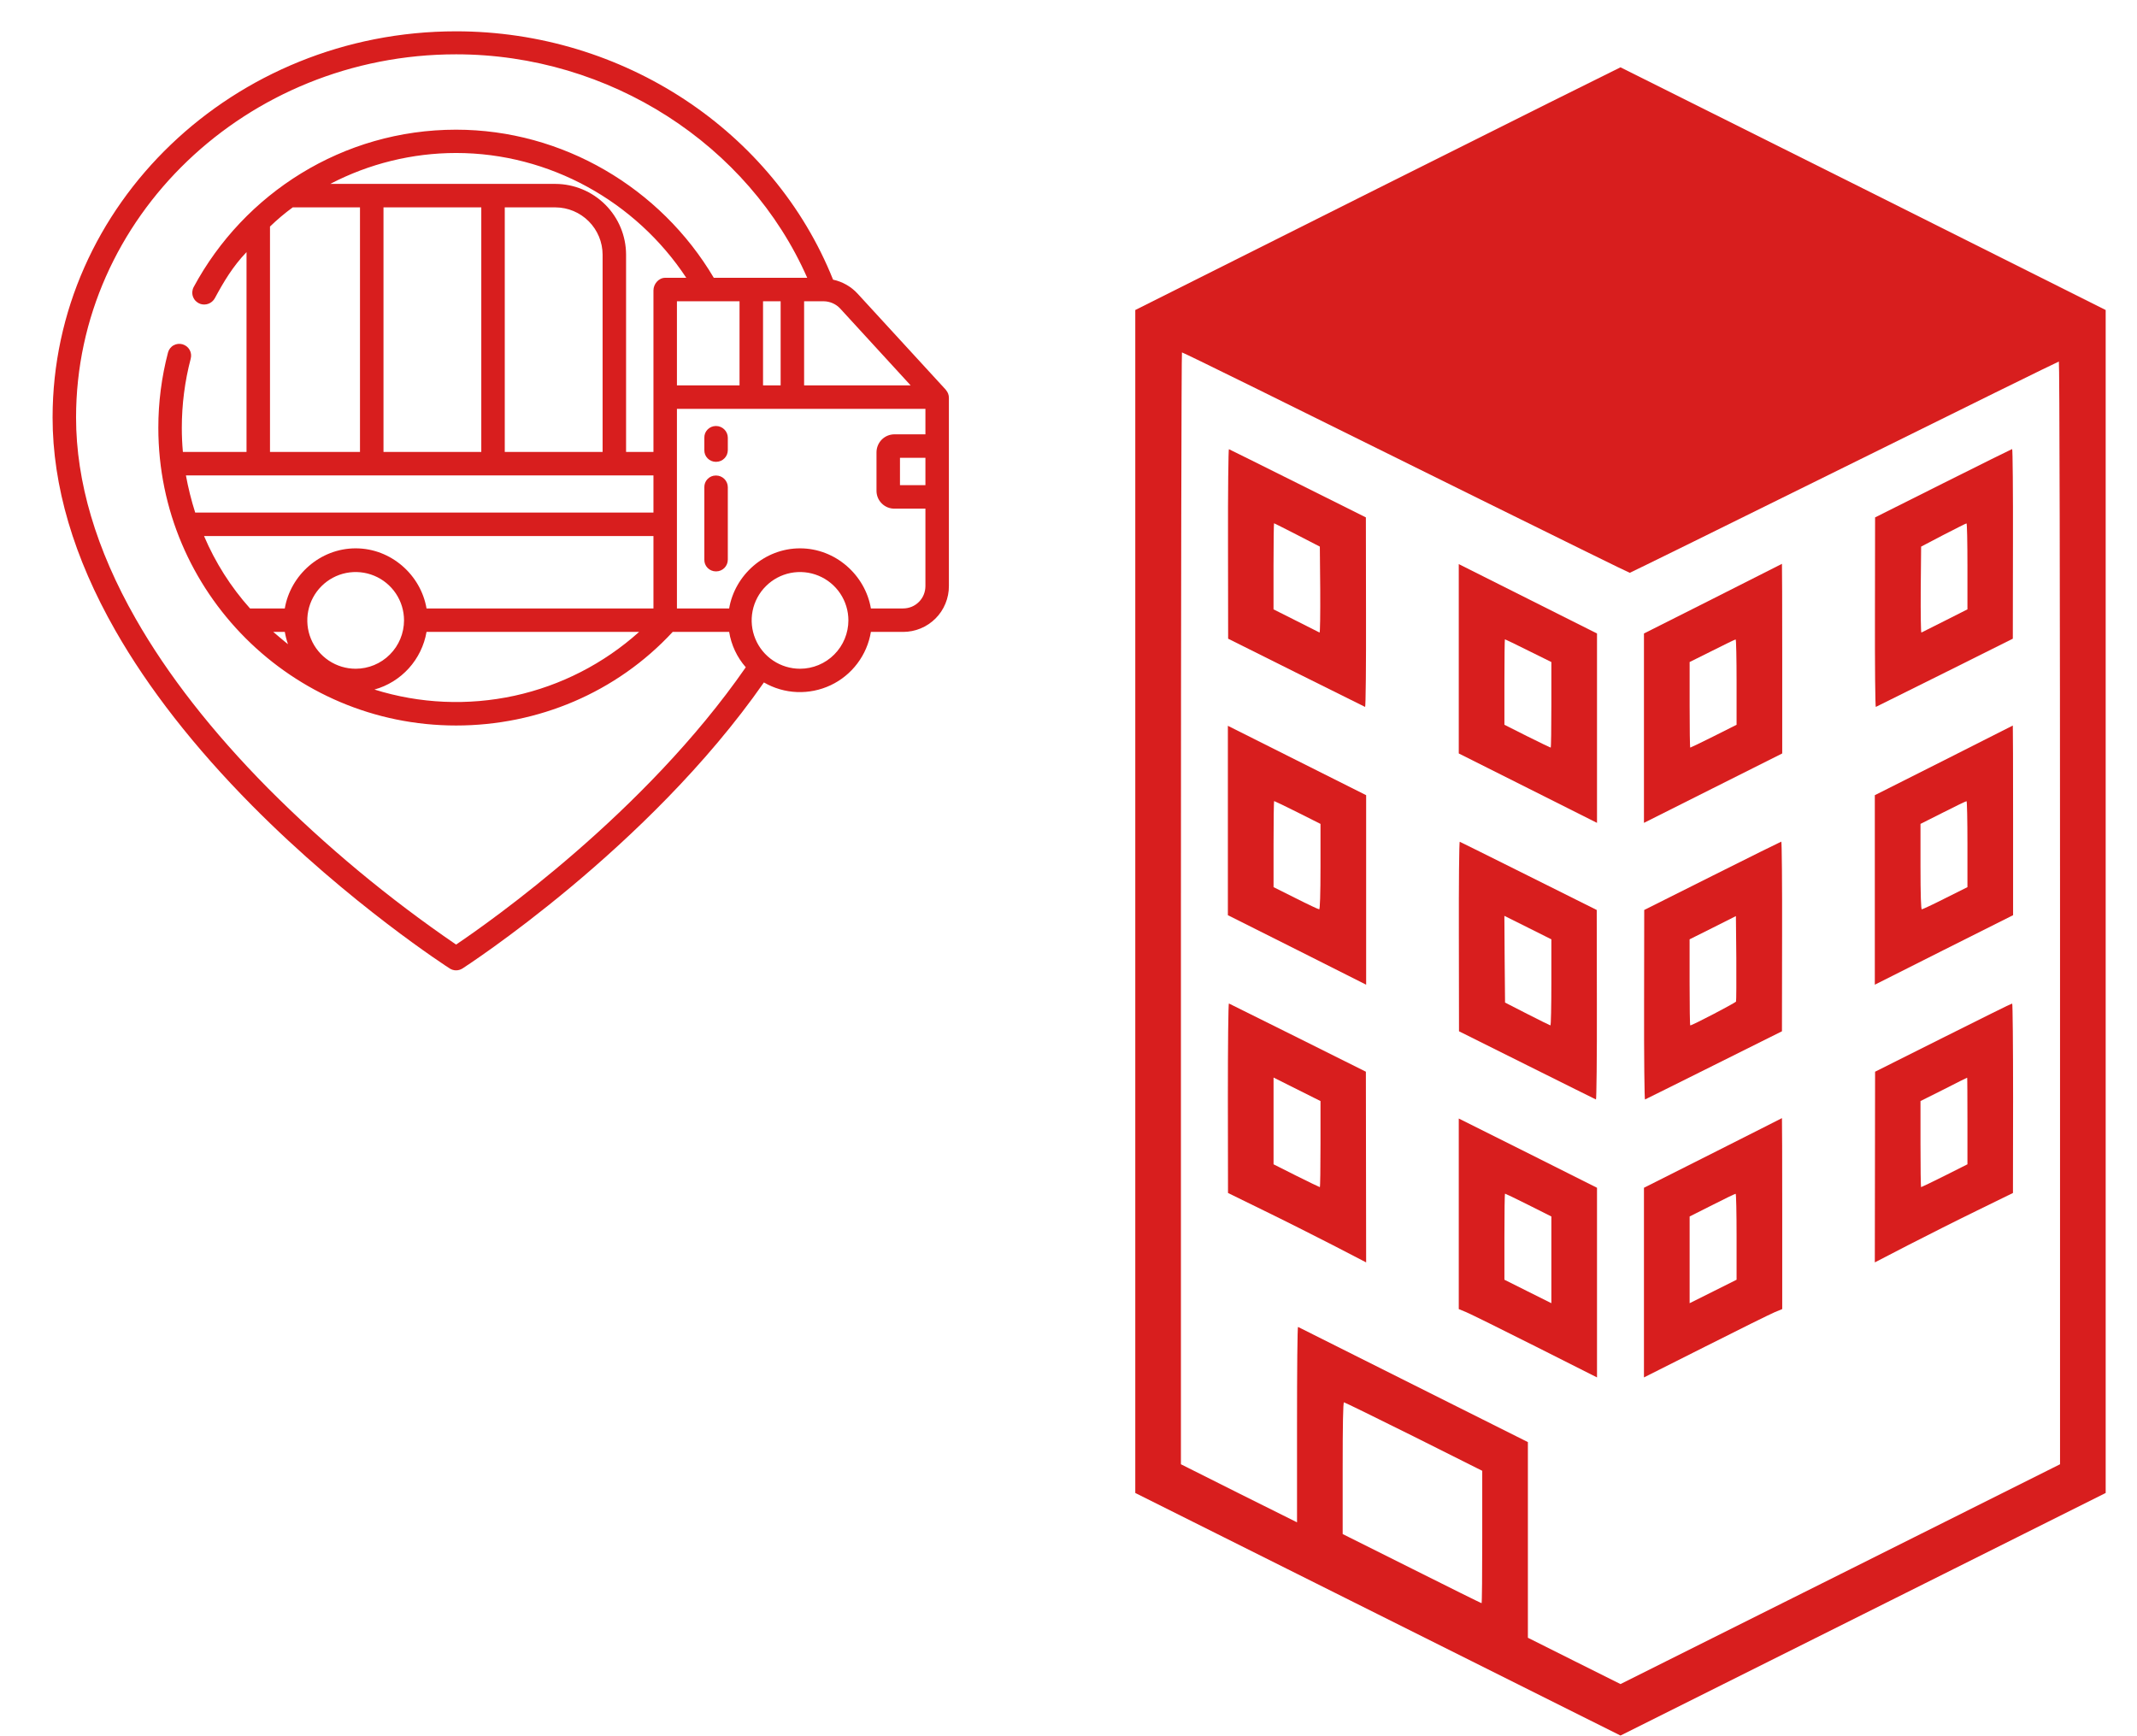
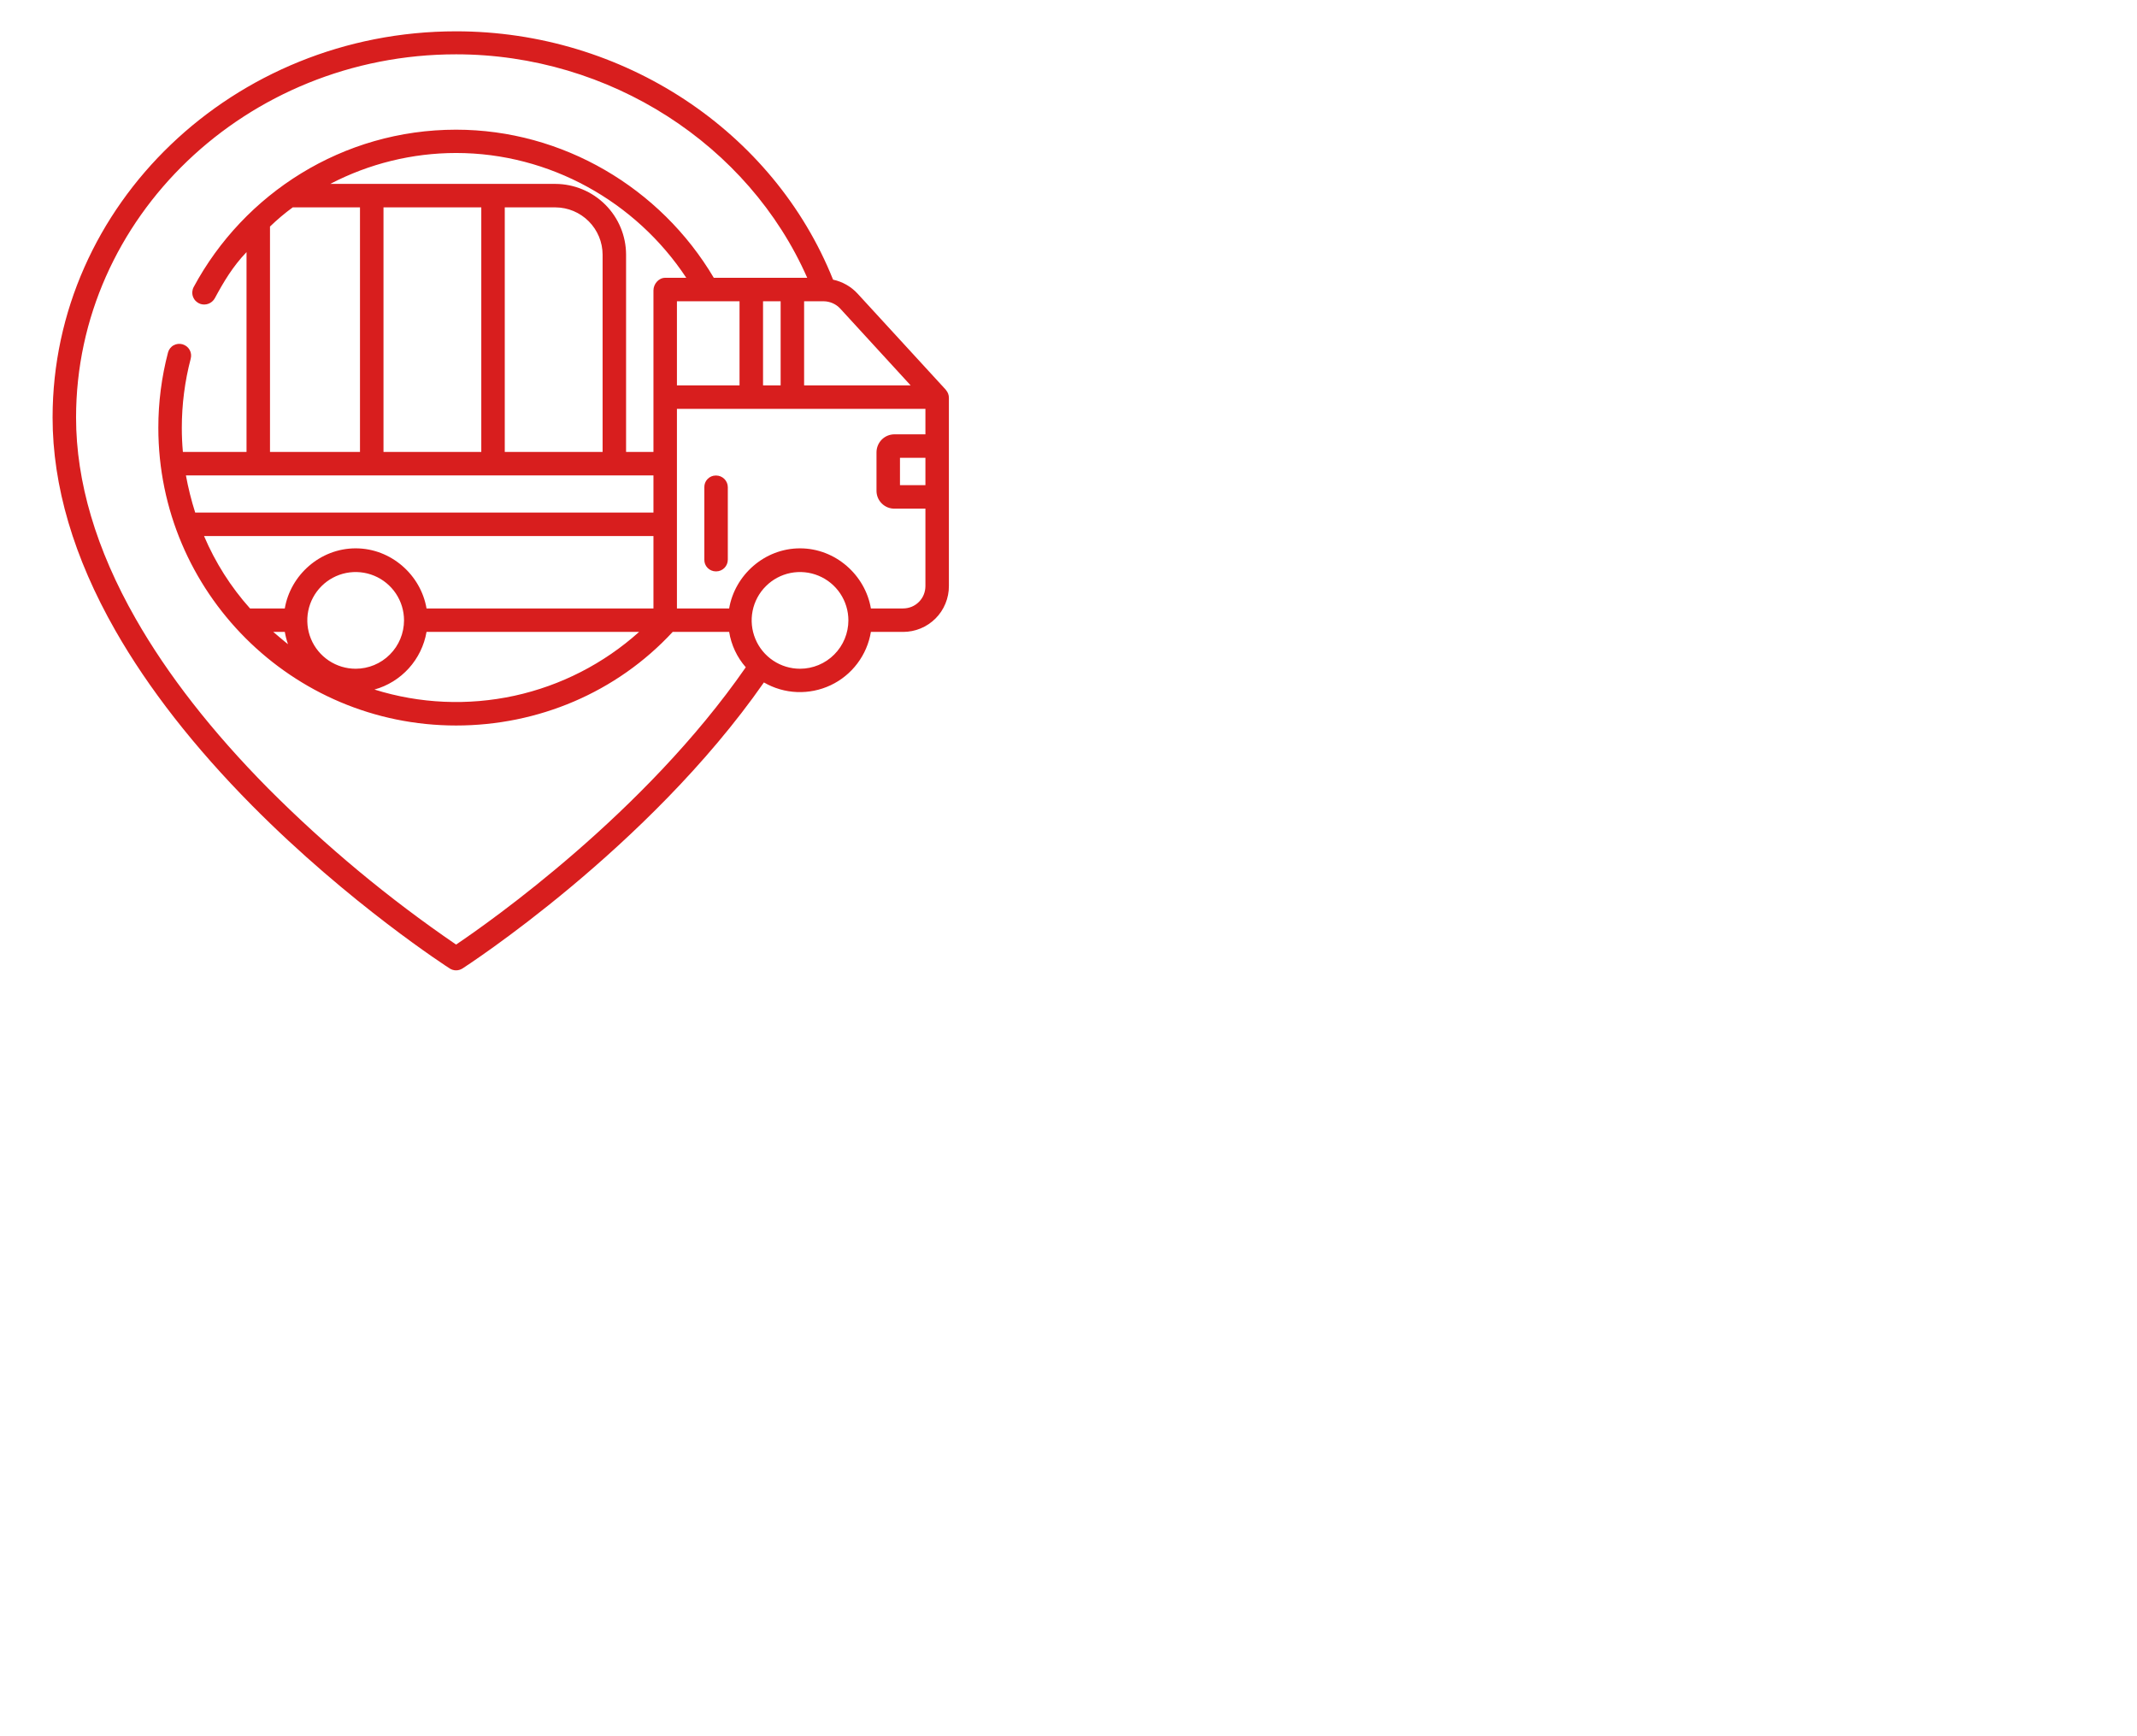
<svg xmlns="http://www.w3.org/2000/svg" width="64" height="52" viewBox="0 0 64 52" fill="none">
  <g clip-path="url(#clip0_418_80)">
-     <path d="M41.254 5.648L34 9.285V27V44.715L41.266 48.348L48.531 51.98L55.797 48.348L63.062 44.715V27V9.285L55.809 5.652C51.816 3.656 48.543 2.02 48.531 2.016C48.52 2.016 45.246 3.648 41.254 5.648ZM37.676 11.664C38.91 12.273 41.91 13.758 44.348 14.965C46.781 16.168 48.789 17.156 48.809 17.156C48.824 17.156 51.719 15.73 55.234 13.992C58.75 12.25 61.641 10.828 61.66 10.828C61.68 10.828 61.695 17.891 61.695 27.344V43.855L55.113 47.148L48.531 50.438L47.145 49.746L45.758 49.051V46.121V43.191L42.328 41.473C40.445 40.527 38.891 39.75 38.875 39.742C38.855 39.734 38.844 41.047 38.844 42.66V45.594L37.105 44.727L35.367 43.855V27.207C35.367 18.047 35.383 10.555 35.398 10.555C35.418 10.555 36.441 11.055 37.676 11.664ZM42.34 43.023L44.391 44.051V46.031C44.391 47.125 44.383 48.016 44.371 48.016C44.359 48.016 43.418 47.551 42.281 46.98L40.211 45.945V43.973C40.211 42.688 40.223 42 40.25 42C40.27 42 41.211 42.461 42.34 43.023Z" fill="#D81E1E" />
    <path d="M36.777 16.285L36.781 19.129L38.816 20.145C39.937 20.703 40.867 21.164 40.882 21.172C40.902 21.18 40.914 19.906 40.91 18.34L40.906 15.496L38.871 14.48C37.75 13.922 36.82 13.457 36.804 13.453C36.789 13.445 36.773 14.719 36.777 16.285ZM38.847 16.02L39.527 16.371L39.539 17.664C39.543 18.379 39.535 18.953 39.519 18.945C39.5 18.938 39.183 18.777 38.816 18.59L38.14 18.25V16.961C38.14 16.25 38.148 15.672 38.156 15.672C38.164 15.672 38.472 15.828 38.847 16.02Z" fill="#D81E1E" />
    <path d="M58.191 14.476L56.156 15.496L56.152 18.34C56.148 19.906 56.16 21.18 56.179 21.172C56.195 21.164 57.125 20.703 58.246 20.145L60.281 19.129L60.285 16.285C60.289 14.723 60.277 13.449 60.261 13.449C60.242 13.453 59.312 13.914 58.191 14.476ZM58.922 16.961V18.25L58.25 18.59C57.879 18.777 57.562 18.938 57.543 18.945C57.527 18.953 57.519 18.379 57.523 17.664L57.535 16.371L58.199 16.023C58.566 15.836 58.875 15.676 58.894 15.676C58.91 15.672 58.922 16.25 58.922 16.961Z" fill="#D81E1E" />
    <path d="M43.688 19.73V22.566L45.758 23.605L47.828 24.645V21.809V18.973L45.758 17.934L43.688 16.895V19.73ZM45.773 19.488L46.461 19.828V21.109C46.461 21.812 46.453 22.391 46.441 22.391C46.43 22.391 46.113 22.238 45.738 22.051L45.055 21.707V20.43C45.055 19.723 45.062 19.148 45.07 19.148C45.082 19.148 45.398 19.301 45.773 19.488Z" fill="#D81E1E" />
    <path d="M51.297 17.934L49.234 18.973V21.809V24.645L51.305 23.605L53.375 22.566V19.723C53.375 18.16 53.371 16.887 53.367 16.887C53.359 16.891 52.43 17.359 51.297 17.934ZM52.008 20.43V21.707L51.324 22.051C50.949 22.238 50.633 22.391 50.621 22.391C50.609 22.391 50.602 21.812 50.602 21.109V19.828L51.277 19.492C51.645 19.305 51.961 19.152 51.98 19.152C51.996 19.148 52.008 19.723 52.008 20.43Z" fill="#D81E1E" />
    <path d="M36.773 24.574V27.41L38.844 28.449L40.914 29.492V26.652V23.816L38.844 22.777L36.773 21.738V24.574ZM38.863 24.332L39.547 24.676V25.953C39.547 26.793 39.531 27.234 39.508 27.234C39.484 27.234 39.168 27.086 38.805 26.902L38.141 26.57V25.281C38.141 24.57 38.148 23.992 38.16 23.992C38.172 23.992 38.488 24.145 38.863 24.332Z" fill="#D81E1E" />
-     <path d="M58.211 22.777L56.148 23.816V26.652V29.492L58.219 28.449L60.289 27.41V24.566C60.289 23.004 60.285 21.73 60.281 21.73C60.273 21.734 59.344 22.203 58.211 22.777ZM58.922 25.281V26.57L58.258 26.902C57.895 27.086 57.578 27.234 57.555 27.234C57.531 27.234 57.516 26.793 57.516 25.953V24.676L58.191 24.336C58.559 24.148 58.875 23.996 58.895 23.996C58.91 23.992 58.922 24.57 58.922 25.281Z" fill="#D81E1E" />
    <path d="M43.691 28.043L43.695 30.887L45.73 31.902C46.847 32.461 47.781 32.922 47.797 32.93C47.812 32.938 47.828 31.664 47.824 30.098L47.82 27.254L45.785 26.238C44.664 25.68 43.734 25.215 43.718 25.211C43.699 25.203 43.687 26.477 43.691 28.043ZM46.461 29.422C46.461 30.133 46.449 30.711 46.433 30.711C46.414 30.707 46.105 30.555 45.738 30.367L45.074 30.027L45.062 28.727L45.054 27.43L45.758 27.781L46.461 28.133V29.422Z" fill="#D81E1E" />
    <path d="M51.277 26.234L49.242 27.254L49.238 30.098C49.234 31.664 49.25 32.938 49.265 32.93C49.281 32.922 50.215 32.461 51.332 31.902L53.367 30.887L53.371 28.043C53.375 26.48 53.363 25.207 53.347 25.207C53.328 25.211 52.398 25.672 51.277 26.234ZM51.992 29.996C51.976 30.035 50.683 30.711 50.621 30.711C50.609 30.711 50.601 30.133 50.601 29.422V28.133L51.297 27.785L51.988 27.437L52 28.695C52.004 29.383 52 29.969 51.992 29.996Z" fill="#D81E1E" />
    <path d="M36.773 32.887L36.777 35.73L37.855 36.258C38.449 36.547 39.379 37.016 39.926 37.297L40.914 37.809L40.91 34.953L40.906 32.098L38.871 31.082C37.75 30.523 36.82 30.062 36.805 30.055C36.785 30.047 36.773 31.32 36.773 32.887ZM39.547 34.266C39.547 34.977 39.539 35.555 39.527 35.555C39.516 35.555 39.199 35.402 38.824 35.215L38.141 34.871V33.574V32.273L38.844 32.625L39.547 32.977V34.266Z" fill="#D81E1E" />
    <path d="M58.191 31.078L56.156 32.098L56.152 34.953L56.148 37.809L57.137 37.297C57.684 37.016 58.613 36.547 59.207 36.258L60.285 35.73L60.289 32.887C60.289 31.324 60.277 30.051 60.262 30.055C60.242 30.055 59.312 30.516 58.191 31.078ZM58.922 33.574V34.871L58.238 35.215C57.863 35.402 57.547 35.555 57.535 35.555C57.523 35.555 57.516 34.977 57.516 34.266V32.977L58.211 32.629C58.59 32.434 58.906 32.277 58.914 32.277C58.918 32.273 58.922 32.859 58.922 33.574Z" fill="#D81E1E" />
    <path d="M43.688 36.352V39.207L43.914 39.301C44.035 39.352 44.969 39.812 45.984 40.324L47.828 41.254V38.414V35.574L45.758 34.535L43.688 33.5V36.352ZM45.777 36.09L46.461 36.434V37.73V39.031L45.758 38.68L45.055 38.328V37.039C45.055 36.328 45.062 35.75 45.074 35.75C45.086 35.75 45.402 35.902 45.777 36.09Z" fill="#D81E1E" />
-     <path d="M51.297 34.535L49.234 35.574V38.414V41.254L51.082 40.324C52.094 39.812 53.027 39.352 53.148 39.301L53.375 39.207V36.344C53.375 34.773 53.371 33.488 53.367 33.488C53.359 33.492 52.43 33.965 51.297 34.535ZM52.008 37.039V38.328L51.305 38.68L50.602 39.031V37.73V36.434L51.277 36.094C51.645 35.906 51.961 35.754 51.98 35.754C51.996 35.75 52.008 36.328 52.008 37.039Z" fill="#D81E1E" />
  </g>
-   <path d="M21.436 13.832C21.439 13.832 21.437 13.831 21.441 13.831C21.444 13.831 21.445 13.832 21.448 13.832C21.494 13.831 21.54 13.822 21.582 13.805C21.625 13.787 21.663 13.761 21.695 13.728C21.728 13.696 21.754 13.657 21.771 13.614C21.788 13.572 21.797 13.526 21.797 13.48V13.111C21.797 13.018 21.76 12.928 21.694 12.863C21.628 12.797 21.539 12.759 21.445 12.759C21.442 12.759 21.439 12.76 21.436 12.76C21.432 12.76 21.439 12.759 21.436 12.759C21.39 12.76 21.345 12.769 21.303 12.787C21.261 12.805 21.223 12.831 21.191 12.864C21.159 12.896 21.134 12.935 21.117 12.977C21.101 13.02 21.093 13.065 21.094 13.111V13.48C21.093 13.526 21.101 13.571 21.117 13.614C21.134 13.656 21.159 13.695 21.191 13.727C21.223 13.76 21.261 13.786 21.303 13.804C21.345 13.822 21.39 13.831 21.436 13.832V13.832Z" fill="#D81E1E" />
  <path d="M21.436 17.113C21.439 17.113 21.437 17.112 21.44 17.112C21.444 17.112 21.445 17.113 21.448 17.113C21.494 17.113 21.54 17.104 21.582 17.086C21.625 17.068 21.663 17.042 21.695 17.01C21.728 16.977 21.754 16.938 21.771 16.895C21.788 16.853 21.797 16.807 21.797 16.761V14.593C21.797 14.5 21.76 14.411 21.694 14.345C21.628 14.279 21.539 14.242 21.445 14.242C21.442 14.242 21.439 14.242 21.436 14.242C21.432 14.242 21.439 14.242 21.436 14.242C21.39 14.242 21.345 14.251 21.303 14.269C21.261 14.287 21.223 14.313 21.191 14.346C21.159 14.378 21.134 14.417 21.117 14.46C21.101 14.502 21.093 14.548 21.094 14.593V16.761C21.093 16.807 21.101 16.852 21.117 16.895C21.134 16.937 21.159 16.976 21.191 17.009C21.223 17.041 21.261 17.068 21.303 17.085C21.345 17.103 21.39 17.113 21.436 17.113Z" fill="#D81E1E" />
  <path d="M28.332 11.68L25.683 8.794C25.488 8.582 25.231 8.436 24.949 8.376C23.166 3.918 18.659 0.938 13.659 0.938C6.996 0.938 1.575 6.127 1.575 12.505C1.575 14.553 2.208 16.699 3.455 18.884C4.443 20.616 5.819 22.378 7.543 24.12C10.47 27.077 13.44 28.988 13.47 29.007C13.527 29.043 13.592 29.062 13.659 29.062C13.726 29.062 13.792 29.043 13.849 29.007C13.905 28.971 19.404 25.422 22.878 20.439C23.179 20.614 23.519 20.713 23.867 20.727C24.215 20.741 24.561 20.671 24.876 20.523C25.192 20.374 25.466 20.151 25.676 19.872C25.886 19.594 26.025 19.27 26.082 18.926H27.045C27.225 18.926 27.404 18.891 27.571 18.822C27.738 18.753 27.889 18.652 28.017 18.524C28.145 18.397 28.246 18.245 28.314 18.078C28.383 17.912 28.419 17.733 28.418 17.552V11.918C28.419 11.83 28.387 11.745 28.329 11.681L28.332 11.68ZM25.165 9.244L27.273 11.543H24.082V9.023H24.666C24.76 9.024 24.853 9.044 24.939 9.082C25.025 9.12 25.102 9.175 25.165 9.244V9.244ZM13.659 28.29C11.642 26.911 9.758 25.346 8.033 23.615C6.354 21.918 5.018 20.207 4.062 18.529C2.878 16.454 2.278 14.427 2.278 12.506C2.278 6.515 7.384 1.627 13.659 1.627C18.263 1.627 22.421 4.336 24.175 8.32H21.377C19.783 5.625 16.846 3.884 13.659 3.884C10.265 3.884 7.307 5.797 5.801 8.596C5.777 8.64 5.763 8.69 5.759 8.74C5.756 8.791 5.763 8.842 5.781 8.889C5.799 8.937 5.827 8.98 5.862 9.016C5.898 9.051 5.941 9.079 5.989 9.097L5.99 9.099C6.071 9.128 6.16 9.128 6.241 9.098C6.322 9.068 6.389 9.01 6.432 8.935C6.698 8.441 6.973 7.978 7.383 7.551V13.535H5.477C5.456 13.301 5.445 13.058 5.445 12.815C5.445 12.115 5.534 11.418 5.712 10.741C5.735 10.653 5.724 10.559 5.679 10.479C5.635 10.4 5.561 10.341 5.474 10.314L5.469 10.312C5.424 10.299 5.377 10.295 5.331 10.3C5.285 10.305 5.24 10.319 5.199 10.342C5.158 10.364 5.123 10.395 5.094 10.432C5.065 10.469 5.044 10.511 5.032 10.556C4.839 11.293 4.741 12.052 4.742 12.815C4.742 17.732 8.742 21.729 13.659 21.729C16.112 21.729 18.466 20.742 20.147 18.925H21.837C21.9 19.319 22.073 19.686 22.335 19.985C19.306 24.357 14.651 27.622 13.659 28.29ZM23.379 9.023V11.543H22.852V9.023H23.379ZM12.774 18.926H19.14C18.082 19.876 16.795 20.535 15.406 20.838C14.016 21.14 12.571 21.077 11.214 20.652C11.611 20.542 11.968 20.32 12.244 20.015C12.52 19.709 12.704 19.332 12.774 18.926ZM10.652 20.029C10.365 20.029 10.085 19.944 9.847 19.785C9.609 19.626 9.423 19.4 9.313 19.135C9.204 18.87 9.175 18.579 9.231 18.298C9.287 18.017 9.425 17.759 9.627 17.557C9.83 17.354 10.088 17.216 10.369 17.16C10.65 17.105 10.941 17.133 11.206 17.243C11.47 17.352 11.696 17.538 11.856 17.776C12.015 18.014 12.1 18.294 12.1 18.581C12.099 18.965 11.947 19.333 11.675 19.604C11.404 19.876 11.036 20.029 10.652 20.029V20.029ZM12.774 18.223C12.605 17.227 11.718 16.423 10.652 16.423C9.585 16.423 8.698 17.227 8.529 18.223H7.488C6.913 17.581 6.448 16.848 6.111 16.055H19.57V18.223H12.774ZM8.625 19.294C8.473 19.176 8.326 19.043 8.184 18.926H8.53C8.551 19.051 8.583 19.174 8.625 19.294V19.294ZM5.846 15.352C5.73 14.987 5.637 14.615 5.568 14.238H19.57V15.352H5.846ZM8.086 13.535V6.785C8.3 6.578 8.527 6.386 8.767 6.211H10.781V13.535H8.086ZM11.485 13.535V6.211H14.414V13.535H11.485ZM15.117 13.535V6.211H16.637C17.011 6.213 17.369 6.364 17.633 6.629C17.897 6.894 18.046 7.253 18.047 7.627V13.535H15.117ZM18.75 13.535V7.627C18.749 7.066 18.526 6.529 18.13 6.132C17.734 5.735 17.197 5.511 16.637 5.508H9.89C11.054 4.901 12.347 4.583 13.659 4.582C16.456 4.582 19.044 6.035 20.553 8.32H19.922C19.727 8.32 19.57 8.504 19.57 8.699V13.535H18.75ZM20.273 9.023H22.148V11.543H20.273V9.023ZM23.959 20.029C23.673 20.029 23.393 19.944 23.155 19.785C22.917 19.626 22.731 19.4 22.622 19.135C22.512 18.87 22.483 18.579 22.539 18.298C22.595 18.017 22.733 17.759 22.936 17.557C23.138 17.354 23.396 17.216 23.677 17.16C23.958 17.105 24.249 17.133 24.514 17.243C24.778 17.352 25.005 17.538 25.164 17.776C25.323 18.014 25.408 18.294 25.408 18.581C25.407 18.965 25.255 19.333 24.983 19.604C24.712 19.876 24.343 20.029 23.959 20.029V20.029ZM27.715 14.531H26.953V13.711H27.715V14.531ZM27.715 13.008H26.797C26.725 13.007 26.653 13.02 26.586 13.047C26.52 13.074 26.459 13.114 26.408 13.165C26.357 13.216 26.317 13.277 26.29 13.344C26.263 13.41 26.249 13.482 26.25 13.554V14.695C26.249 14.766 26.263 14.837 26.29 14.904C26.317 14.97 26.358 15.03 26.409 15.08C26.46 15.131 26.52 15.17 26.587 15.197C26.654 15.223 26.725 15.236 26.797 15.234H27.715V17.552C27.715 17.64 27.698 17.728 27.665 17.809C27.632 17.891 27.582 17.965 27.52 18.027C27.458 18.09 27.384 18.139 27.302 18.173C27.22 18.206 27.133 18.223 27.045 18.223H26.082C25.913 17.227 25.026 16.423 23.959 16.423C22.893 16.423 22.006 17.227 21.837 18.223H20.273V12.246H27.715V13.008Z" fill="#D81E1E" />
  <defs>
    <clipPath id="clip0_418_80">
-       <rect width="29.062" height="50" fill="white" transform="translate(34 2)" />
-     </clipPath>
+       </clipPath>
  </defs>
</svg>